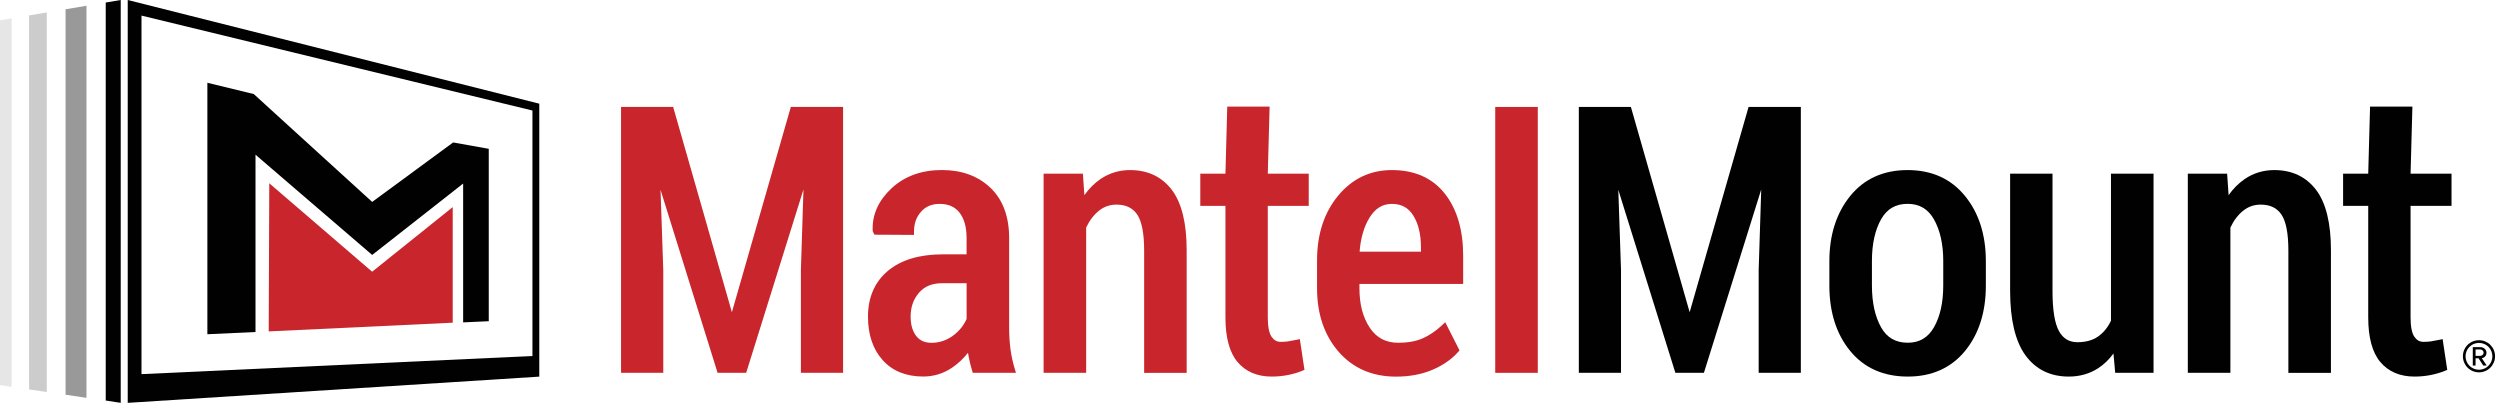
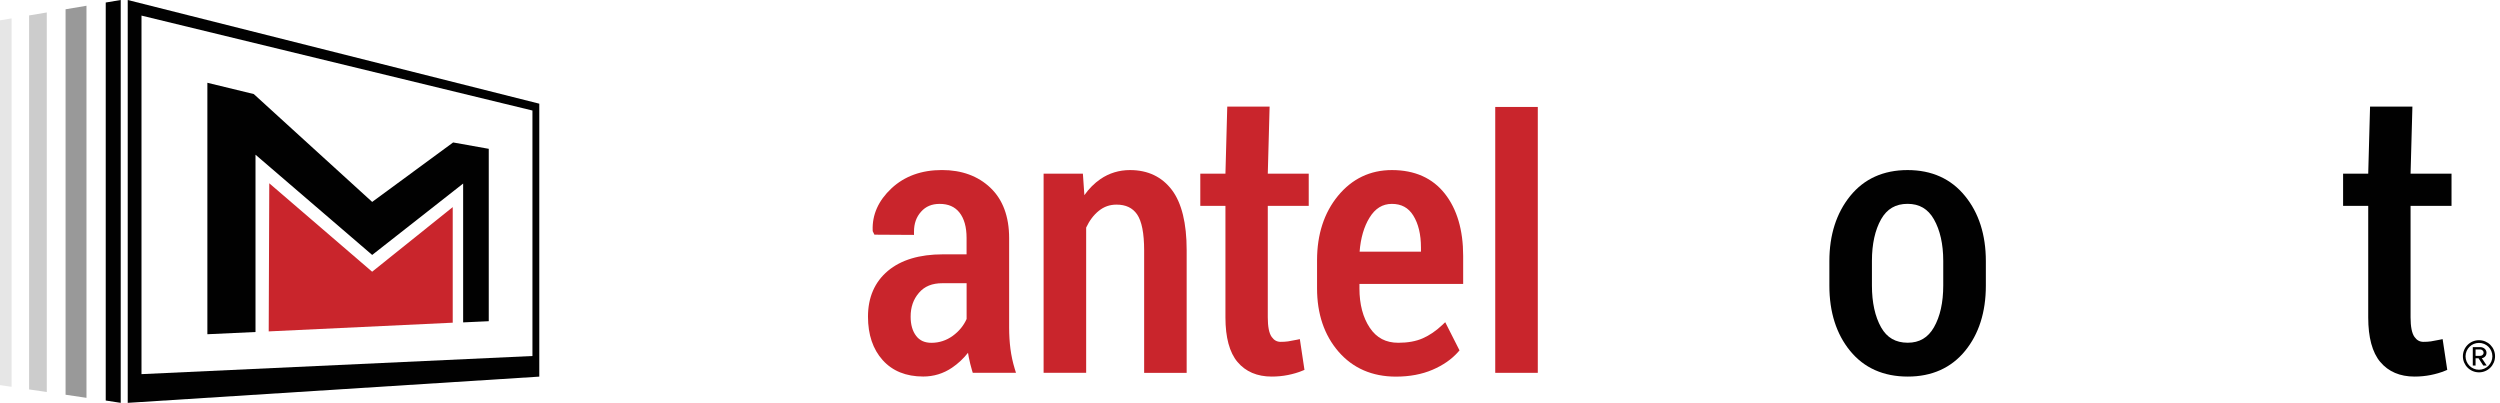
<svg xmlns="http://www.w3.org/2000/svg" width="211" height="34" viewBox="0 0 211 34" fill="none">
  <path d="M10.78 0V34L45.516 31.787V8.751L10.78 0ZM44.938 30.047L11.942 31.577V1.316L44.938 9.328V30.047Z" fill="#010101" />
  <path d="M10.189 34V0L8.924 0.213V33.805" fill="#010101" />
  <path opacity="0.4" d="M5.534 0.783V33.316L7.299 33.577V0.485L5.534 0.783Z" fill="#010101" />
  <path opacity="0.2" d="M2.456 1.302V32.868L3.949 33.084V1.052L2.456 1.302Z" fill="#010101" />
  <path opacity="0.1" d="M0.978 1.552L0 1.717V32.504L0.978 32.647V1.552Z" fill="#010101" />
-   <path d="M21.565 28.021V13.057L24.734 15.781L31.412 21.517L37.048 17.094L39.089 15.491V27.209L41.251 27.11V12.56L38.243 12.023L37.048 12.902L31.412 17.042L24.734 10.961L21.418 7.938L17.502 6.986V28.209L21.565 28.021Z" fill="#010101" />
+   <path d="M21.565 28.021V13.057L31.412 21.517L37.048 17.094L39.089 15.491V27.209L41.251 27.11V12.56L38.243 12.023L37.048 12.902L31.412 17.042L24.734 10.961L21.418 7.938L17.502 6.986V28.209L21.565 28.021Z" fill="#010101" />
  <path d="M38.21 27.235V17.48L31.408 22.933L22.727 15.469L22.679 27.97L38.21 27.235Z" fill="#C9252C" />
  <path d="M209.225 31.426C208.475 31.426 207.868 30.82 207.868 30.069C207.868 29.316 208.475 28.713 209.225 28.713C209.979 28.713 210.582 29.312 210.582 30.069C210.582 30.82 209.979 31.426 209.225 31.426ZM209.225 28.941C208.6 28.941 208.092 29.441 208.092 30.073C208.092 30.695 208.6 31.206 209.225 31.206C209.85 31.206 210.357 30.695 210.357 30.073C210.357 29.437 209.85 28.941 209.225 28.941ZM209.589 30.853L209.188 30.238H208.938V30.853H208.703V29.297H209.335C209.596 29.297 209.861 29.481 209.861 29.772C209.861 30.117 209.552 30.231 209.464 30.231L209.879 30.853H209.589ZM209.335 29.496H208.938V30.033H209.335C209.468 30.033 209.615 29.93 209.615 29.772C209.615 29.599 209.468 29.496 209.335 29.496Z" fill="#010101" />
-   <path d="M61.771 26.352L56.815 9.027H52.417V31.467H55.98V22.782L55.749 16.02L60.565 31.467H62.977L67.812 15.991L67.596 22.789V31.467H71.155V9.027H66.746L61.771 26.352Z" fill="#C9252C" />
  <path d="M85.281 29.444C85.208 28.871 85.171 28.268 85.171 27.65V20.098C85.171 18.274 84.638 16.844 83.59 15.847C82.546 14.855 81.17 14.351 79.501 14.351C77.773 14.351 76.343 14.869 75.243 15.895C74.137 16.928 73.6 18.127 73.655 19.458L73.659 19.517L73.802 19.807L77.141 19.826V19.554C77.141 18.87 77.335 18.318 77.74 17.866C78.137 17.421 78.648 17.208 79.306 17.208C80.038 17.208 80.586 17.447 80.976 17.936C81.376 18.439 81.579 19.16 81.579 20.076V21.466H79.575C77.604 21.466 76.045 21.936 74.942 22.859C73.824 23.797 73.258 25.098 73.258 26.727C73.258 28.242 73.673 29.474 74.493 30.389C75.32 31.312 76.471 31.779 77.92 31.779C78.802 31.779 79.619 31.529 80.343 31.04C80.854 30.695 81.31 30.272 81.7 29.775C81.718 29.904 81.74 30.029 81.766 30.154C81.836 30.518 81.931 30.893 82.042 31.272L82.101 31.463H85.748L85.641 31.117C85.476 30.577 85.355 30.014 85.281 29.444ZM77.563 24.709C78.03 24.164 78.674 23.903 79.534 23.903H81.582V26.922C81.332 27.488 80.935 27.966 80.409 28.349C79.873 28.735 79.269 28.933 78.619 28.933C78.049 28.933 77.626 28.746 77.328 28.356C77.016 27.952 76.858 27.407 76.858 26.735C76.854 25.926 77.085 25.26 77.563 24.709Z" fill="#C9252C" />
  <path d="M95.374 14.354C94.452 14.354 93.61 14.612 92.874 15.116C92.363 15.469 91.911 15.921 91.521 16.472L91.396 14.656H88.08V31.467H91.672V19.208C91.951 18.612 92.312 18.134 92.746 17.789C93.183 17.439 93.668 17.27 94.231 17.27C95.018 17.27 95.584 17.539 95.966 18.087C96.364 18.66 96.566 19.686 96.566 21.138V31.47H100.154V21.105C100.154 18.84 99.735 17.134 98.912 16.038C98.07 14.921 96.878 14.354 95.374 14.354Z" fill="#C9252C" />
  <path d="M109.427 28.68C109.155 28.738 108.916 28.782 108.714 28.812C108.523 28.841 108.31 28.852 108.085 28.852C107.773 28.852 107.526 28.716 107.328 28.433C107.111 28.128 107.001 27.573 107.001 26.79V17.373H110.457V14.656H107.001L107.155 8.997H103.581L103.427 14.656H101.305V17.373H103.427V26.79C103.427 28.481 103.769 29.75 104.445 30.551C105.133 31.367 106.103 31.783 107.335 31.783C107.802 31.783 108.262 31.739 108.703 31.651C109.144 31.562 109.549 31.445 109.902 31.297L110.097 31.217L109.707 28.621L109.427 28.68Z" fill="#C9252C" />
  <path d="M205.879 28.68C205.607 28.738 205.368 28.782 205.166 28.812C204.975 28.841 204.761 28.852 204.537 28.852C204.224 28.852 203.978 28.716 203.78 28.433C203.563 28.128 203.452 27.573 203.452 26.79V17.373H206.909V14.656H203.452L203.607 8.997H200.033L199.878 14.656H197.757V17.373H199.878V26.79C199.878 28.481 200.22 29.75 200.897 30.551C201.584 31.367 202.555 31.783 203.787 31.783C204.254 31.783 204.713 31.739 205.155 31.651C205.596 31.562 206 31.445 206.353 31.297L206.548 31.217L206.158 28.621L205.879 28.68Z" fill="#010101" />
  <path d="M117.476 14.354C115.645 14.354 114.115 15.086 112.928 16.527C111.755 17.954 111.159 19.785 111.159 21.962V24.341C111.159 26.492 111.766 28.286 112.968 29.676C114.178 31.073 115.81 31.787 117.818 31.787C118.973 31.787 120.009 31.592 120.903 31.209C121.8 30.823 122.524 30.32 123.061 29.709L123.183 29.573L121.977 27.194L121.715 27.441C121.197 27.93 120.645 28.305 120.076 28.555C119.509 28.805 118.818 28.93 118.017 28.93C116.969 28.93 116.185 28.518 115.616 27.672C115.031 26.801 114.737 25.683 114.737 24.341V23.962H123.491V21.587C123.491 19.41 122.969 17.645 121.943 16.344C120.903 15.024 119.399 14.354 117.476 14.354ZM115.586 18.373C116.068 17.587 116.689 17.208 117.476 17.208C118.278 17.208 118.866 17.528 119.278 18.186C119.712 18.877 119.929 19.789 119.929 20.892V21.241H114.751C114.84 20.094 115.119 19.131 115.586 18.373Z" fill="#C9252C" />
  <path d="M129.79 9.027H126.198V31.467H129.79V9.027Z" fill="#C9252C" />
-   <path d="M142.607 26.352L137.647 9.027H133.253V31.467H136.813V22.782L136.585 16.02L141.343 31.279L141.401 31.467H143.81L148.648 15.991L148.432 22.789V31.467H151.991V9.027H147.579L142.607 26.352Z" fill="#010101" />
  <path d="M161.003 14.354C158.962 14.354 157.329 15.09 156.153 16.546C154.991 17.984 154.399 19.829 154.399 22.039V24.113C154.399 26.345 154.987 28.194 156.153 29.617C157.329 31.055 158.966 31.783 161.017 31.783C163.047 31.783 164.676 31.055 165.852 29.617C167.014 28.198 167.606 26.345 167.606 24.113V22.039C167.606 19.822 167.014 17.969 165.845 16.539C164.665 15.086 163.036 14.354 161.003 14.354ZM157.991 22.021C157.991 20.598 158.252 19.414 158.767 18.502C159.263 17.631 159.991 17.204 160.999 17.204C161.995 17.204 162.723 17.631 163.223 18.509C163.742 19.425 164.01 20.605 164.01 22.017V24.098C164.01 25.532 163.746 26.72 163.223 27.628C162.723 28.499 161.999 28.926 161.014 28.926C159.995 28.926 159.26 28.503 158.767 27.632C158.252 26.72 157.991 25.532 157.991 24.098V22.021Z" fill="#010101" />
-   <path d="M178.17 27.062C177.894 27.643 177.526 28.091 177.074 28.404C176.615 28.724 176.03 28.882 175.339 28.882C174.644 28.882 174.14 28.584 173.791 27.97C173.419 27.319 173.232 26.172 173.232 24.561V14.656H169.654V24.536C169.654 26.97 170.088 28.797 170.938 29.974C171.809 31.176 173.041 31.783 174.6 31.783C175.523 31.783 176.35 31.551 177.063 31.092C177.563 30.772 178.001 30.353 178.376 29.834L178.523 31.463H181.759V14.656H178.166V27.062H178.17Z" fill="#010101" />
-   <path d="M191.947 14.354C191.024 14.354 190.182 14.612 189.447 15.116C188.936 15.469 188.484 15.921 188.094 16.472L187.969 14.656H184.652V31.467H188.245V19.208C188.524 18.612 188.884 18.134 189.318 17.789C189.756 17.439 190.241 17.27 190.804 17.27C191.591 17.27 192.157 17.539 192.539 18.087C192.936 18.66 193.139 19.686 193.139 21.138V31.47H196.731V21.105C196.731 18.84 196.312 17.134 195.488 16.038C194.642 14.921 193.451 14.354 191.947 14.354Z" fill="#010101" />
</svg>